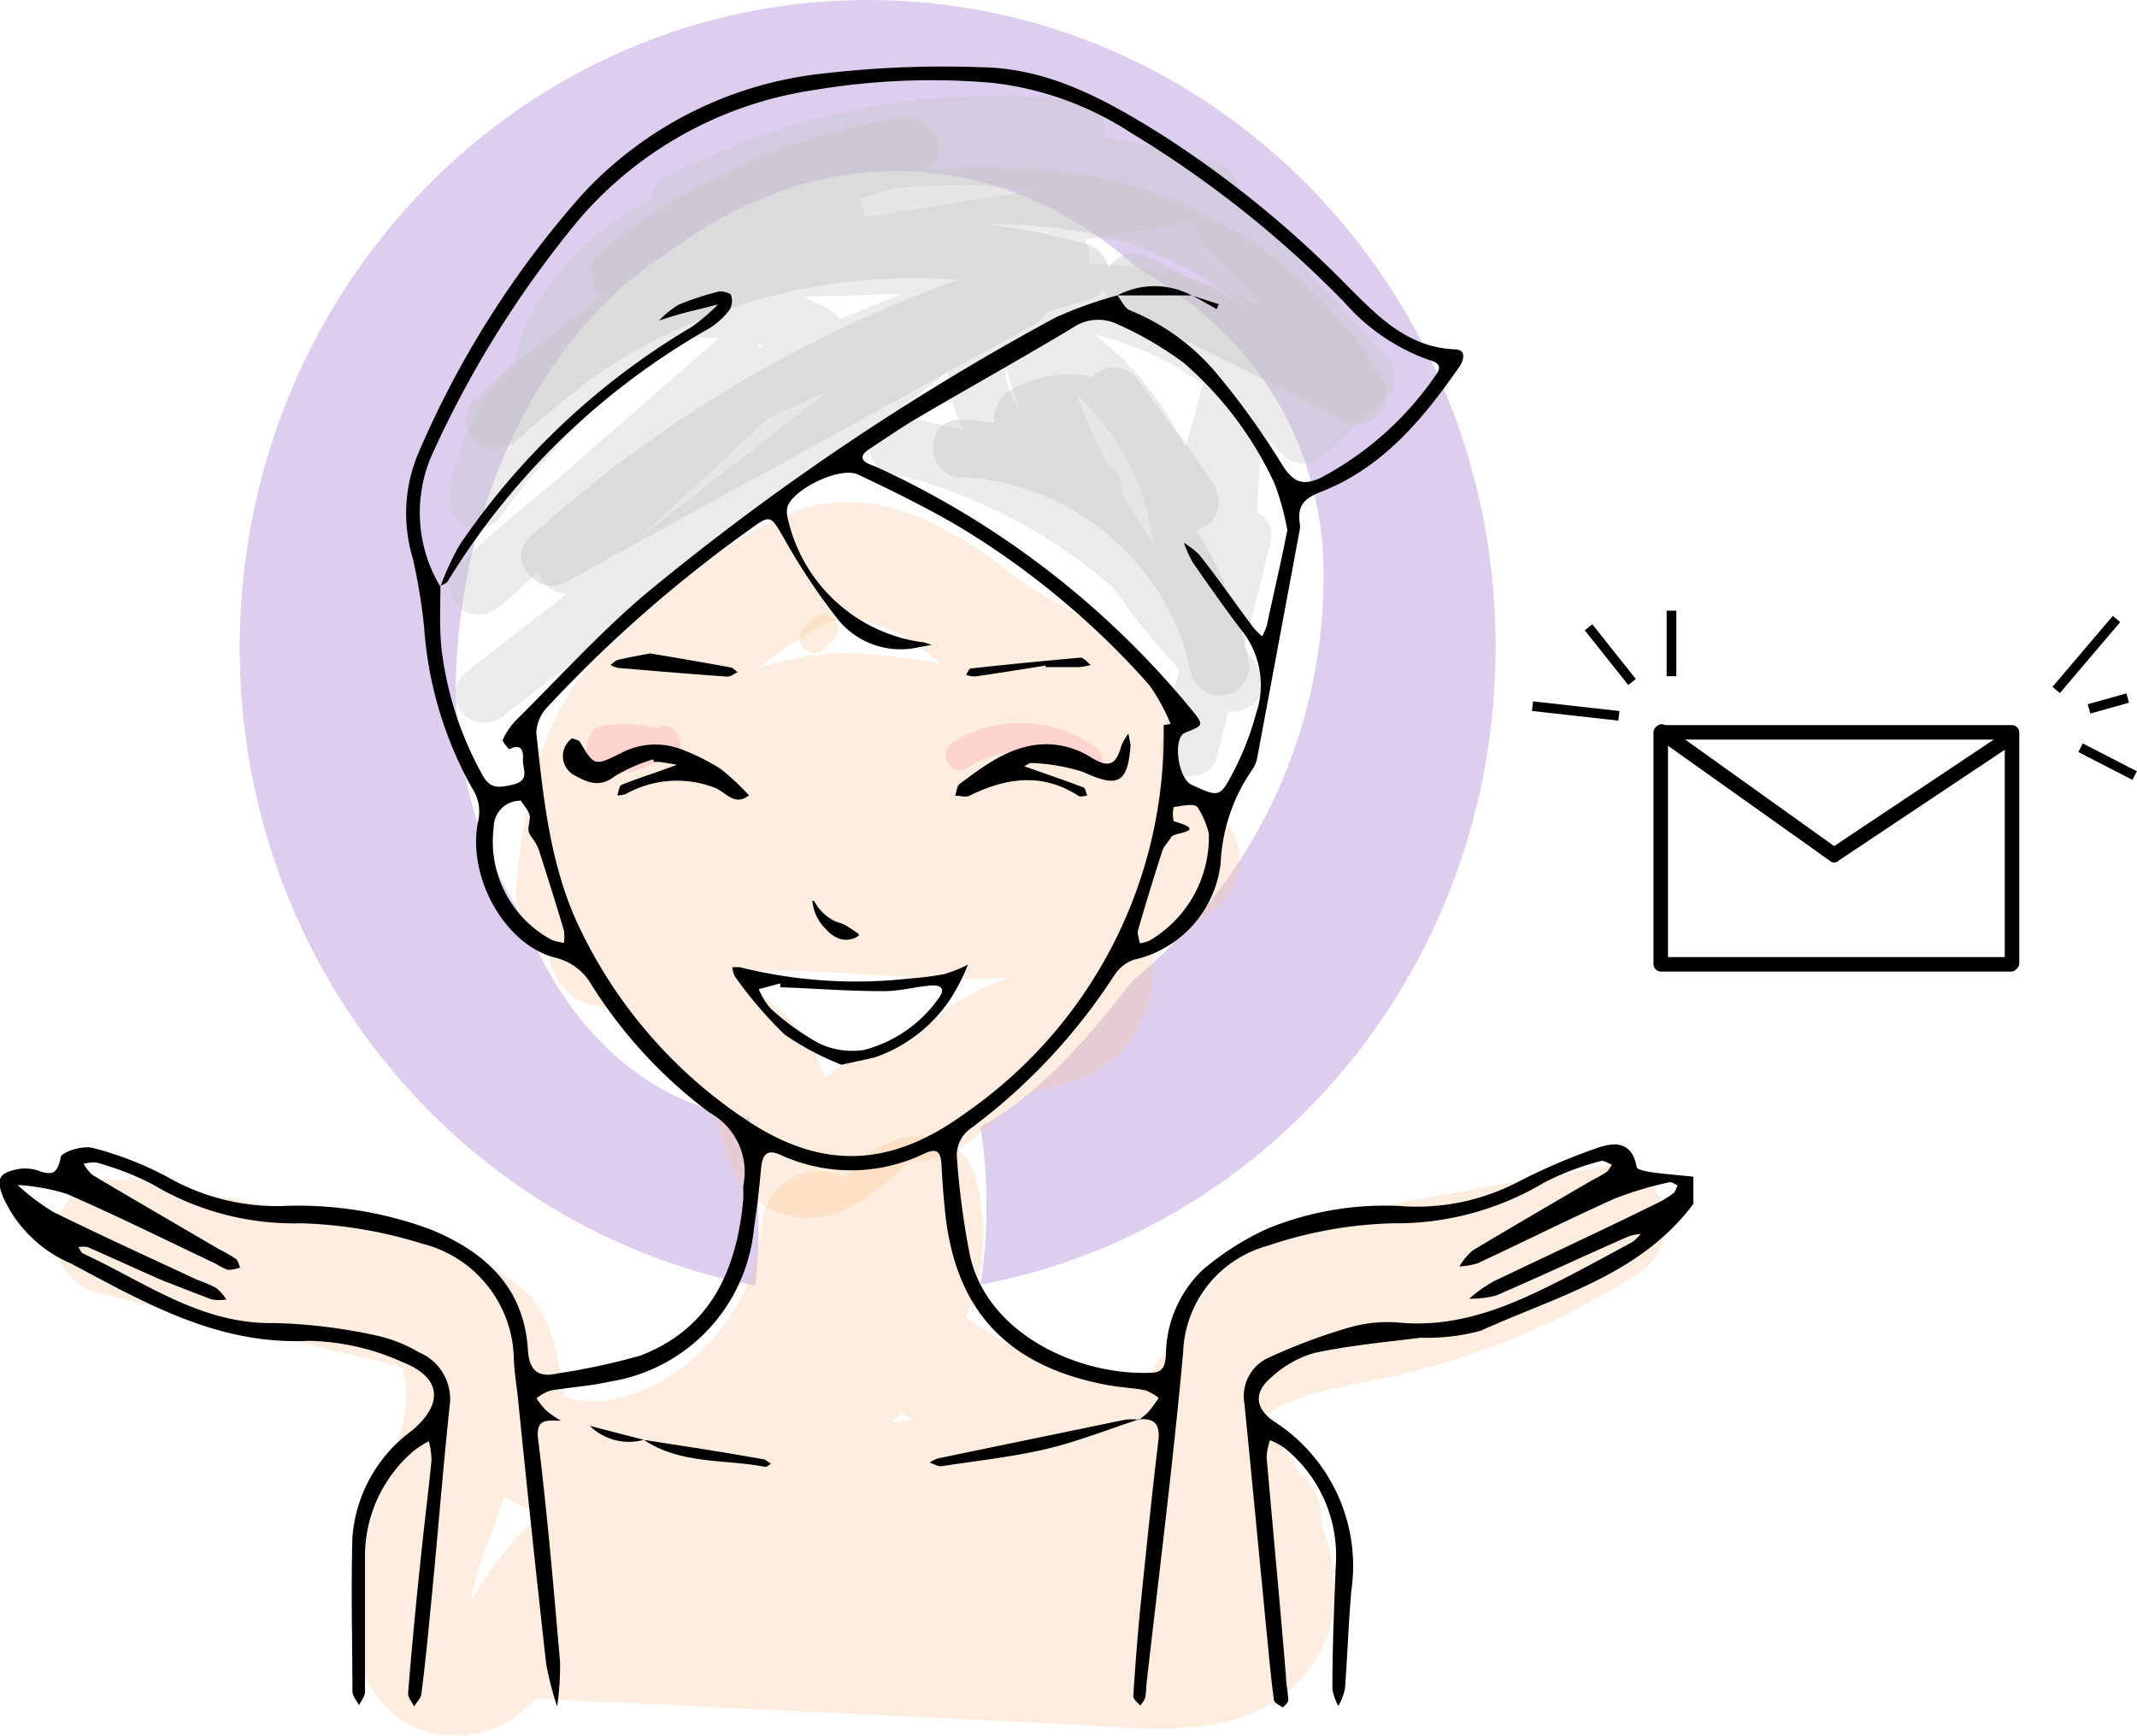
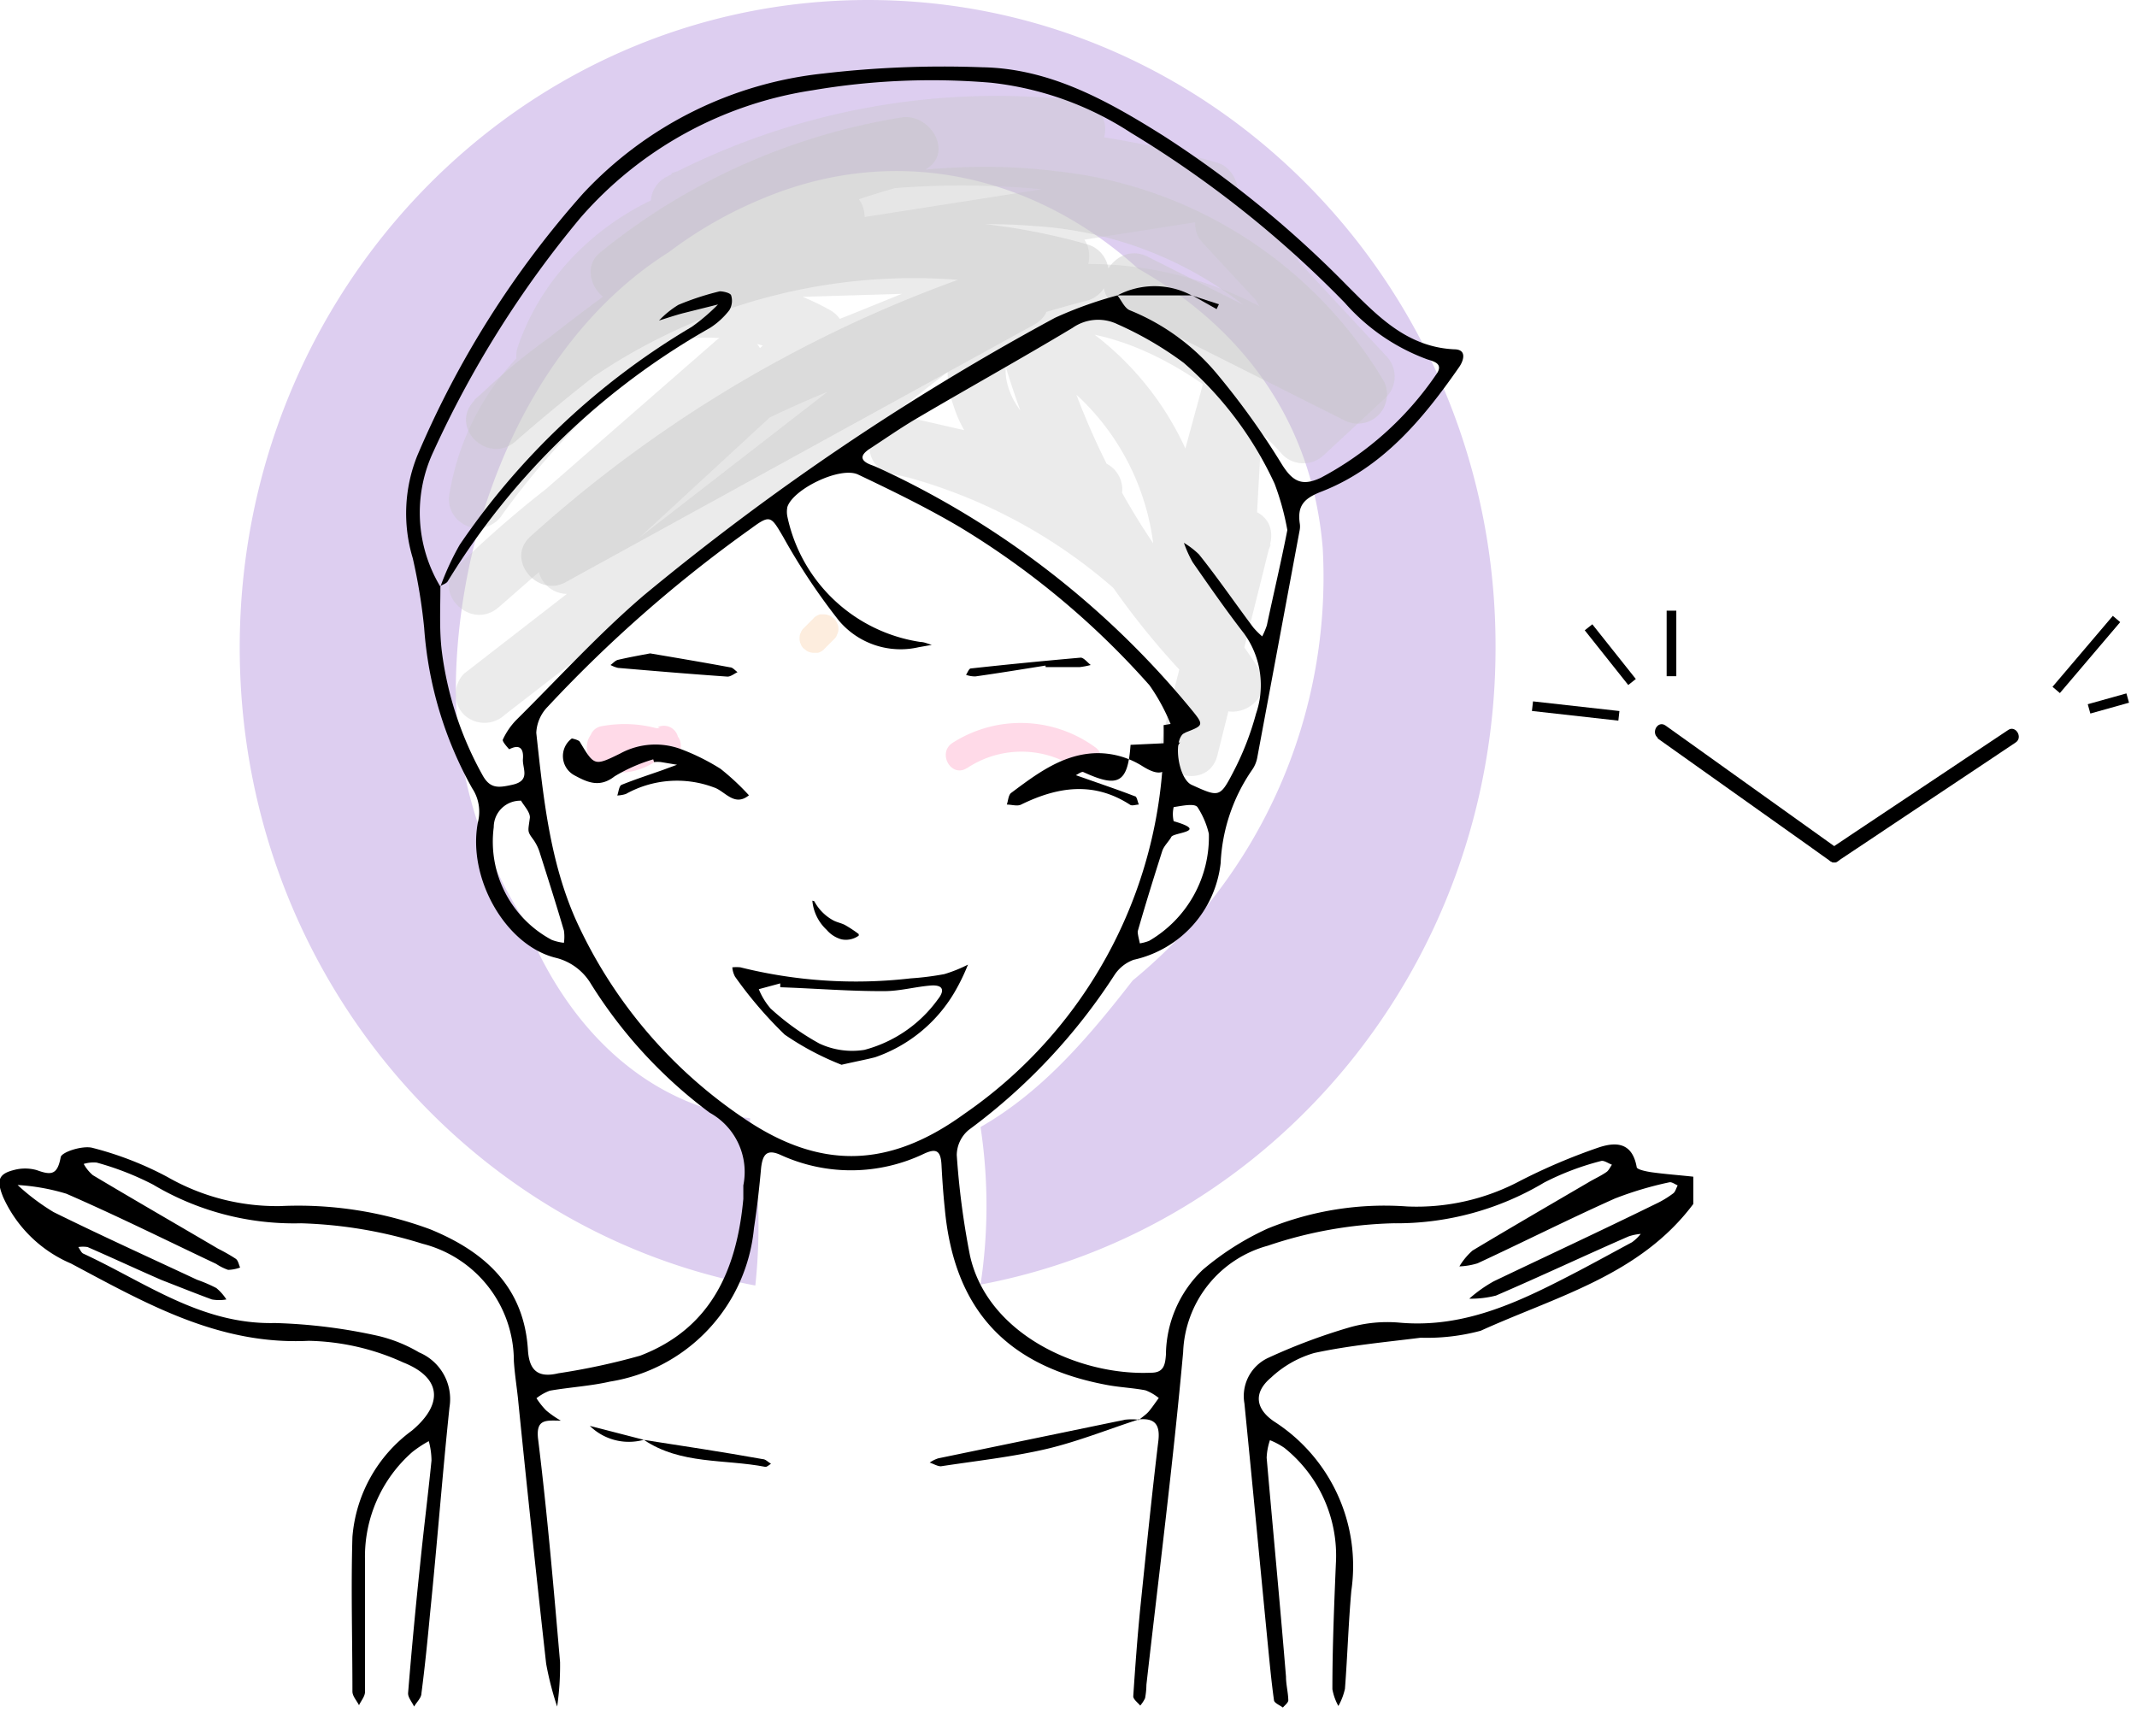
<svg xmlns="http://www.w3.org/2000/svg" viewBox="0 0 110.54 89.82">
  <defs>
    <style>.cls-1{fill:#ddcef0;}.cls-2{opacity:0.28;}.cls-3{fill:#ff7bac;}.cls-4{opacity:0.34;}.cls-5{fill:#c5c5c5;}.cls-6{opacity:0.43;}.cls-7{opacity:0.31;}.cls-8{fill:#f7c594;}.cls-9{fill:none;stroke:#000;stroke-miterlimit:10;stroke-width:0.5px;}</style>
  </defs>
  <g id="Layer_1" data-name="Layer 1">
    <path class="cls-1" d="M85.63,48.72c-17.95,0-32.5,15-32.5,33.5,0,16.45,11.51,30.12,26.67,33a28.82,28.82,0,0,0-.19-7.59,6.31,6.31,0,0,1-.08-1.06c-5.66-.76-9.63-5-11.68-10.24a22.27,22.27,0,0,1-3.52-13c.35-8.46,4.17-17.26,11-21.57a21.89,21.89,0,0,1,4.9-2.79C87.38,56,94.51,58,99.59,62.61c5.2,2.94,9,7.69,9.56,14.46a27,27,0,0,1-9.83,22.37c-2.27,2.92-4.65,5.74-7.87,7.58a27.16,27.16,0,0,1,0,8.15c15.15-2.84,26.64-16.51,26.64-32.95C118.13,63.72,103.58,48.72,85.63,48.72Z" transform="translate(-40.73 -48.72)" />
    <g class="cls-2">
      <path class="cls-3" d="M90.76,88.45a5.08,5.08,0,0,1,5.87.18.76.76,0,0,0,1-.27.78.78,0,0,0-.27-1A6.54,6.54,0,0,0,90,87.15c-.81.53-.06,1.83.75,1.3Z" transform="translate(-40.73 -48.72)" />
    </g>
    <g class="cls-2">
      <path class="cls-3" d="M74.9,86.4l-.19.1-.07,0c-.09,0,.13-.05,0,0a2.4,2.4,0,0,1-.38.12,1.42,1.42,0,0,0-.2,0s.15,0,.06,0h-.56l-.19,0-.17,0-.1,0-.06,0c.09,0,0,0,0,0a.31.31,0,0,0-.1-.05l-.23-.11a1.32,1.32,0,0,0-.62-.12,1,1,0,0,0-1,.92,1.21,1.21,0,0,0,.54,1.14,2,2,0,0,0,1,.28,2.83,2.83,0,0,0,1-.11,3.34,3.34,0,0,0,1-.46l.2-.14.07,0c.07,0-.14,0,0,0s0,0-.06,0a.17.17,0,0,0,.1,0c-.08,0-.15,0-.06,0s-.23-.16-.15-.07l.73-1.25a6.43,6.43,0,0,0-3.68-.35.74.74,0,0,0-.52.92.76.76,0,0,0,.92.53.93.93,0,0,1,.23,0h-.08l.12,0,.42,0q.39,0,.78,0s.22,0,0,0a1.52,1.52,0,0,1,.21,0,2.62,2.62,0,0,1,.38.09A5.61,5.61,0,0,1,75,88a.75.75,0,0,0,.85-.34.77.77,0,0,0-.12-.91,1.19,1.19,0,0,0-1-.36,1.88,1.88,0,0,0-.91.37l-.3.2s-.21.09-.11.06,0,0,0,0l-.1,0-.19,0-.09,0c-.1,0,0,0,0,0a1.11,1.11,0,0,0-.17,0H72.6c-.08,0,.06,0,.06,0s-.12,0-.16,0-.06,0-.07,0h0c.06,0,.06,0,0,0s-.09-.08,0,0a.23.23,0,0,1,.07.07c0,.05,0,.06,0,0s0,.15,0,.06,0,.11,0,.1,0,.17,0,.1-.14.23-.13.21a.55.55,0,0,1-.32.12h0c-.12,0,0,0,0,0h0c-.09,0-.11,0-.06,0a3.92,3.92,0,0,0,1.68.44,3.51,3.51,0,0,0,1.84-.5.75.75,0,0,0-.75-1.29Z" transform="translate(-40.73 -48.72)" />
    </g>
    <g class="cls-4">
      <path class="cls-5" d="M66.85,85.69,92.22,66.05c1.26-1-.14-2.81-1.46-2.5A56.35,56.35,0,0,0,64.41,78c-1.4,1.36.68,3.39,2.12,2.13L79.84,68.49l-2.12-2.12L69,76.87A1.5,1.5,0,0,0,71.13,79L84,67.13a1.5,1.5,0,0,0-.3-2.35A13.35,13.35,0,0,0,64,74.15a1.5,1.5,0,0,0,2.74,1.15A41.41,41.41,0,0,1,84.38,61.37a1.51,1.51,0,0,0,0-2.89C77.69,56,69.78,60,67.52,66.65,67,68.13,69,69.08,70,68.11A41.42,41.42,0,0,1,96.4,56.91a1.5,1.5,0,0,0,0-3,36.9,36.9,0,0,0-21.27,4,1.5,1.5,0,0,0,1.15,2.74,44.21,44.21,0,0,1,26.64-.54v-2.9l-25.52,4c-1.68.27-1.26,3,.4,3l17.86-.54-.4-2.94L84.12,65.24c-1.75.72-1,3.6.8,2.9l7.9-3.09-1.15-2.74-2,1.51a1.55,1.55,0,0,0-.61,1.88,1.49,1.49,0,0,0,1.77.87,16,16,0,0,1,16.66,2.66c.86.77,2.73.34,2.56-1.06a13.24,13.24,0,0,0-5.31-9.26c-1.4-1.06-2.92,1.16-1.81,2.36l7.37,7.95V67.1l-3.23,3h2.12a23.7,23.7,0,0,0-7.72-5.71C99,63.29,96,62.25,93.29,63.13a5.08,5.08,0,0,0-3.24,6.57c1,3.19,4.09,4.62,7,5.83l.8-2.9L87.58,70.28c-1.88-.43-2.68,2.44-.8,2.9a27.12,27.12,0,0,1,16.47,11.65L105.6,83A37.27,37.27,0,0,1,95.17,65.2L93,66.9a12.6,12.6,0,0,1,7.48,11.31,1.5,1.5,0,0,0,2.94.4l2.7-9.88-3-.4-.58,10.39c-.1,1.83,2.35,1.83,3,.4l.92-2.22-2.9-.8L100.81,87c-.47,1.87,2.42,2.67,2.89.8l2.73-10.93c.48-1.93-2.18-2.53-2.9-.8l-.91,2.22,2.94.4.58-10.39c.1-1.71-2.51-2-3-.4l-2.69,9.88,3,.4a15.54,15.54,0,0,0-9-13.9A1.52,1.52,0,0,0,92.28,66a40.16,40.16,0,0,0,11.2,19.13c1.2,1.14,3.31-.34,2.36-1.82a30.28,30.28,0,0,0-18.26-13l-.8,2.9L97,75.53a1.51,1.51,0,0,0,.8-2.9c-1.89-.79-4.27-1.75-4.92-3.9s1.23-3,3.08-2.89c4.23.3,8.4,3.39,11.13,6.42a1.53,1.53,0,0,0,2.12,0l3.23-3a1.52,1.52,0,0,0,0-2.12l-7.37-7.95-1.82,2.35a9.92,9.92,0,0,1,3.82,6.67l2.56-1.06a19,19,0,0,0-19.58-3.44l1.16,2.74,2-1.51A1.52,1.52,0,0,0,93.79,63,1.48,1.48,0,0,0,92,62.16l-7.9,3.08.8,2.9,11.13-4.58c1.45-.59,1.44-3-.39-3l-17.86.54.4,2.94,25.52-4c1.54-.25,1.31-2.51,0-2.9a47.24,47.24,0,0,0-28.24.54l1.16,2.75A34.14,34.14,0,0,1,96.4,56.91v-3A44.63,44.63,0,0,0,67.9,66l2.51,1.46c1.77-5.24,8.08-8,13.17-6.08V58.48a45.05,45.05,0,0,0-19.4,15.31L66.92,75a10.5,10.5,0,0,1,15.3-7.58L81.92,65,69,76.87,71.13,79l8.71-10.5a1.5,1.5,0,0,0-2.12-2.12L64.41,78l2.12,2.13a53.31,53.31,0,0,1,25-13.7l-1.46-2.51L64.73,83.57a1.52,1.52,0,0,0,0,2.12,1.54,1.54,0,0,0,2.12,0Z" transform="translate(-40.73 -48.72)" />
    </g>
    <g class="cls-6">
-       <path class="cls-5" d="M90.49,73.39A12.92,12.92,0,0,1,102.4,83.64a1.51,1.51,0,0,0,1.84,1,1.53,1.53,0,0,0,1.05-1.84A19.62,19.62,0,0,0,94.44,68.94v2.59c2.81-2,5.38,1.92,6.61,3.91l2.59-1.51-4-5.5a1.54,1.54,0,0,0-2-.53A1.51,1.51,0,0,0,97,70l4,5.49a1.5,1.5,0,0,0,2.59-1.51c-1.17-1.9-2.46-3.93-4.47-5a5.92,5.92,0,0,0-6.24,0c-.82.59-1.12,2.07,0,2.59a16.86,16.86,0,0,1,9.47,12.11l2.89-.79a15.94,15.94,0,0,0-14.8-12.46c-1.93-.07-1.93,2.93,0,3Z" transform="translate(-40.73 -48.72)" />
-     </g>
+       </g>
    <g class="cls-6">
      <path class="cls-5" d="M92.71,62.92,68.48,76.24,70.3,78.6A63.72,63.72,0,0,1,97,64.26a1.51,1.51,0,0,0,0-2.89,32.47,32.47,0,0,0-31.71,8.05c-1.38,1.38.68,3.39,2.12,2.12a95.49,95.49,0,0,1,21.09-14c1.65-.8.39-3-1.16-2.74a33,33,0,0,0-15.59,7c-1.18,1,.09,3,1.46,2.51,6.77-2.21,13.76-4.49,21-3.9a19.51,19.51,0,0,1,15.61,9.49l2-2L100.1,62c-1.72-.87-3.25,1.72-1.52,2.59l11.72,5.89a1.51,1.51,0,0,0,2-2.06,22.45,22.45,0,0,0-16.9-10.84c-7.91-1-15.66,1.46-23.08,3.88L73.83,64A30,30,0,0,1,88.1,57.72L86.94,55A98.39,98.39,0,0,0,65.25,69.42l2.12,2.12a29.44,29.44,0,0,1,28.79-7.28V61.37a67,67,0,0,0-28,15.11c-1.29,1.17.36,3.16,1.82,2.36L94.23,65.51c1.69-.93.18-3.53-1.52-2.59Z" transform="translate(-40.73 -48.72)" />
    </g>
    <g class="cls-7">
-       <path class="cls-8" d="M73.44,94.79c.28-3,.69-6.16,2.83-8.15s4.43-4.3,7.13-5.6a2.19,2.19,0,0,1,.54-.22c.14,0,1-.4.55-.16h.29c-.32-.06-.33-.06,0,0s.56.16.83.24.64.2,1,.32.82.38.28.09a10.69,10.69,0,0,1,1.83,1.2,27.17,27.17,0,0,0,4.38,3c1.16.61,2.38,1.27,2.27,2.52l3.8-2.89-7.31-1.57a35,35,0,0,0-7.26-1.06c-4.13,0-8.57,1.85-10.43,5.77-.88,1.88.13,4.7,2.59,4.52a95.49,95.49,0,0,1,20.83.68L96.79,88c-3.85,2.34-8.65,1.49-12.92,1.32-4.9-.19-9.71.46-13.61,3.65-2.1,1.72-.28,5.09,2.13,5.12,5.35.08,10.7.19,16.06.24,5.13,0,10.2-.3,14.91-2.5l-3-5.18c-3.86,3-8.73,2.86-13.4,2.59-5.6-.34-11.2-.59-16.36,2a3,3,0,0,0-1.38,3.39,3.09,3.09,0,0,0,2.89,2.2,2.8,2.8,0,0,1,1.32,1,19.05,19.05,0,0,0,1.72,2.07c.68.62,1.44,1.16,2.11,1.8.16.15.31.31.45.47-.15-.2-.13-.15.06.14-.17-.4.07.38.09.47.46,2.16,1.11,4.14,3.53,4.78,2.11.56,3.94-.51,5.44-1.89.24-.21.47-.44.7-.66a4.48,4.48,0,0,1,.4-.36c-.29.2-.3.21,0,0s.26-.15-.13.05-.55.09-.06.09a5.15,5.15,0,0,0,1.73-.29c1.88-.61,3-2.43,4.54-3.2l-.09,0c.19-.07.38-.12.57-.17.4-.11.81-.19,1.21-.3a6.59,6.59,0,0,0,2.84-1.49A6.71,6.71,0,0,0,100,96.51a3.08,3.08,0,0,0-3.69-2.09,3,3,0,0,0-2.09,3.69,1.87,1.87,0,0,1,.16.49s-.16.65-.27.62,1.12-.53.2-.27l-.9.25a10.24,10.24,0,0,0-4.62,2.49c-.6.55-.85.94-1.43,1.15.25-.09.48-.11-.06-.12a4.31,4.31,0,0,0-1.38.2,10.21,10.21,0,0,0-3.59,2.63c-.17.14-.14.12.08,0a3.74,3.74,0,0,1-.42.27c0-.21.79-.12.93-.07a1.88,1.88,0,0,1,.81.6c.14.32.17.32.06,0a6.19,6.19,0,0,0-.15-.86A7.7,7.7,0,0,0,81,100.93c-.61-.53-1.27-1-1.85-1.57,0,0-.64-.73-.33-.34-.39-.49-.72-1-1.14-1.5a7.88,7.88,0,0,0-5.56-2.71l1.52,5.59c4.56-2.27,10.05-1.28,14.93-1.08,5.09.21,10.65-.27,14.83-3.49a3.1,3.1,0,0,0,1.08-4.1,3.07,3.07,0,0,0-4.11-1.08c-3.94,1.84-8.51,1.73-12.77,1.67l-15.17-.23,2.12,5.12c3-2.45,7.61-2,11.32-1.78,4.78.28,9.76.33,14-2.25a3,3,0,0,0,1.43-3,3,3,0,0,0-2.15-2.5,102.54,102.54,0,0,0-22.42-.89l2.59,4.51A4.15,4.15,0,0,1,81.65,89,9.51,9.51,0,0,1,86,88.58c3.86.36,7.75,1.53,11.54,2.35a3.05,3.05,0,0,0,3.79-2.9,7.63,7.63,0,0,0-3.45-6.6c-1.55-1.13-3.32-1.83-4.81-3C90,76,86,73.7,82,75.14s-6.9,4.42-9.86,7.12c-3.56,3.25-4.3,7.95-4.73,12.53a3,3,0,0,0,3,3,3.06,3.06,0,0,0,3-3Z" transform="translate(-40.73 -48.72)" />
-     </g>
+       </g>
    <g class="cls-7">
-       <path class="cls-8" d="M80.12,112.16a10.29,10.29,0,0,1-3.87,7.12,8.93,8.93,0,0,1-4.32,1.91c.24,0-.74,0-.91,0-.51,0,0,.06-.57-.07-.17,0-.54-.21-.4-.11-.47-.36,0,0-.13-.27-.45-1.82-.46-3.86-2.19-5.37s-4.1-1.78-6.2-2.3l-14.18-3.46-1.59,5.78,9,1.55c1.78.31,5.24.45,6.32,1.74s.64,3.54,0,5.38c-.87,2.72-2.21,5.41-2.18,8.34s1.88,6,5.15,6.1c3.48.14,5.16-2.73,6.87-5.21,2.78-4.06,8.18-5.62,12.19-8.1,5.3-3.26,9.9-9,8.07-15.6-.57-2-2.65-2.54-4.4-1.79-3.35,1.43-4.43,5.8-3.36,9,1.27,3.83,4.92,5.83,8.36,7.41,4,1.83,8.67,3.12,12.41,0a14.5,14.5,0,0,0,3-4.19,4.22,4.22,0,0,1,3-2.37c2.21-.59,4.51-.91,6.76-1.33l7.75-1.47-2.31-5.48a31.76,31.76,0,0,1-8.79,4.1c-3.27.93-6.82,1.08-9.82,2.82s-5.27,5.07-4.59,8.63a6.56,6.56,0,0,0,7.73,5.27,3,3,0,0,0,2.15-2.5,3.09,3.09,0,0,0-1.43-3c-5-3.81-12.49-3.42-18.43-2.7A58.71,58.71,0,0,0,70,127.76c-2.68,1.33-1.38,5.69,1.51,5.59l31.29-1.12-2.13-5.12c-1.34,1.3-3.43,1.63-5.29,1.79-3,.24-6,.37-9,.55l-18.49,1.11a3,3,0,0,0,0,6l27.85,1.34c3.88.18,8.71,1,11.85-1.89,3.69-3.4,2-8.44-.26-12.09-2-3.29-7.2-.28-5.18,3,.69,1.13,1.74,2.56,1.63,3.9-.08,1-.59,1.07-1.6,1.23a28.16,28.16,0,0,1-4.45-.09l-6-.28-23.87-1.15v6l20-1.2c5.64-.34,12.67.24,17-4a3,3,0,0,0-2.12-5.12l-31.29,1.12L73,132.94a50.87,50.87,0,0,1,16.21-4.89,48,48,0,0,1,8.56-.33,12.06,12.06,0,0,1,6.84,2.21l.72-5.48s.27,0,.28,0c.07.22-.15,0-.15,0a2.32,2.32,0,0,1-.34-.41,1.18,1.18,0,0,1-.07-.44,2.38,2.38,0,0,1,.4-.89c1.17-1.58,3.53-2,5.47-2.42a40,40,0,0,0,14.5-5.66,3,3,0,0,0-2.31-5.48c-4.7.88-9.49,1.57-14.14,2.69A10.09,10.09,0,0,0,103.5,115c-1.13,1.37-1.81,3.27-2.87,4.5-.86,1-2.36.85-3.66.46a24.48,24.48,0,0,1-5.28-2.42c-1.38-.82-2.4-1.75-2.62-2.95.1.53,0-.3,0-.41,0-.37,0-.41,0-.1a4,4,0,0,1,.14-.57c-.2.6.52-.61.08-.13.26-.24.27-.26,0-.06a3.54,3.54,0,0,1,.52-.25l-4.4-1.79c1.11,4-2.74,7.33-6,9.25-4.18,2.43-8.92,4.21-12.19,8a21.87,21.87,0,0,0-2.11,2.94c-.23.37-.57.73-.78,1.07,0,0-.27.21-.32.17s.21-.19.52,0l.47.32c.33.2-.07-.18,0,0,.09.29,0-.48,0-.17,0,0,0-.74,0-.94a17.89,17.89,0,0,1,1.18-3.92c1.59-4.4,2.8-10.08-1.2-13.65-2.28-2-5.26-2.41-8.14-2.9l-9.49-1.63a3.08,3.08,0,0,0-3.69,2.09,3,3,0,0,0,2.1,3.69l12.25,3c1.86.45,3.74.85,5.57,1.39-.16,0,.3.28.14,0s.05.29.07.4c.1.46.18,1.58.39,2.31,1.19,4,5.45,5.09,9.18,4.46a15.37,15.37,0,0,0,8.35-4.63,16.2,16.2,0,0,0,4.41-10.22,3,3,0,0,0-6,0Z" transform="translate(-40.73 -48.72)" />
-     </g>
+       </g>
    <path d="M99.62,122.19c.16-.14.35-.26.5-.42s.37-.49.55-.73a2.43,2.43,0,0,0-.69-.4c-.62-.12-1.27-.15-1.9-.26-5.24-.95-8-3.88-8.48-9.15-.08-.75-.13-1.51-.17-2.26s-.29-.85-.9-.57a8.74,8.74,0,0,1-7.43.06c-.72-.32-.92,0-1,.67-.09,1-.21,2.08-.37,3.12a8.88,8.88,0,0,1-7.45,7.94c-1,.23-2.08.29-3.11.47a2.53,2.53,0,0,0-.69.39,4,4,0,0,0,.5.63,5.15,5.15,0,0,0,.76.53l0,0c-.74,0-1.32-.13-1.17,1,.47,3.82.8,7.66,1.13,11.49a14.81,14.81,0,0,1-.15,2.3,16.08,16.08,0,0,1-.57-2.22c-.51-4.58-1-9.17-1.46-13.75-.07-.64-.17-1.27-.21-1.91a6.26,6.26,0,0,0-4.72-6.06A23.26,23.26,0,0,0,56.3,112a14.23,14.23,0,0,1-7.65-2,14.89,14.89,0,0,0-2.92-1.14,1.74,1.74,0,0,0-.67.07,2.1,2.1,0,0,0,.47.58c2.16,1.29,4.33,2.54,6.49,3.81a9,9,0,0,1,.91.52c.12.09.15.29.22.45a2,2,0,0,1-.62.12,2.76,2.76,0,0,1-.62-.31c-2.58-1.22-5.13-2.49-7.75-3.63a10.9,10.9,0,0,0-2.52-.45,11.32,11.32,0,0,0,1.86,1.4c2.45,1.21,4.94,2.34,7.42,3.5a7.57,7.57,0,0,1,1,.43,2.5,2.5,0,0,1,.52.59,2.13,2.13,0,0,1-.75,0c-.87-.32-1.74-.67-2.59-1-1.29-.56-2.55-1.15-3.84-1.71a1.51,1.51,0,0,0-.48,0c.09.12.15.29.26.34,3.2,1.48,6.1,3.68,9.91,3.59a28,28,0,0,1,5.36.67,7.6,7.6,0,0,1,2.1.85,2.62,2.62,0,0,1,1.57,2.84c-.37,3.53-.64,7.08-1,10.62-.13,1.39-.27,2.79-.45,4.17,0,.24-.25.46-.38.69-.11-.24-.33-.48-.31-.71q.27-3.31.62-6.62c.18-1.8.41-3.6.59-5.4a4,4,0,0,0-.14-1,5.94,5.94,0,0,0-.85.56,7.2,7.2,0,0,0-2.45,5.58c0,2.28,0,4.56,0,6.83,0,.23-.2.46-.31.69-.12-.24-.34-.47-.34-.71,0-2.68-.08-5.37,0-8a7.55,7.55,0,0,1,3.07-5.49c1.64-1.37,1.55-2.74-.44-3.53a12.32,12.32,0,0,0-4.9-1.12c-4.65.23-8.42-1.94-12.29-4a6.74,6.74,0,0,1-3.51-3.44c-.32-.8-.29-1.18.54-1.39a2.22,2.22,0,0,1,1.2,0c.74.27,1.07.26,1.24-.67.05-.27,1.15-.62,1.65-.48a17.26,17.26,0,0,1,3.88,1.51,11.38,11.38,0,0,0,5.84,1.5,19.69,19.69,0,0,1,7.74,1.2c2.84,1.16,4.87,3,5.06,6.27.07,1,.49,1.44,1.57,1.18a34.53,34.53,0,0,0,4.23-.91c3.66-1.4,5-4.43,5.34-8.11,0-.23,0-.47,0-.7a3.5,3.5,0,0,0-1.74-3.76,24.42,24.42,0,0,1-6.14-6.66,2.93,2.93,0,0,0-1.85-1.36c-2.6-.66-4.55-4.15-4-7a2.2,2.2,0,0,0-.3-1.77,19.86,19.86,0,0,1-2.48-8.3,29,29,0,0,0-.59-3.6,8,8,0,0,1,.24-5.31A49.4,49.4,0,0,1,70.9,58.72a19.85,19.85,0,0,1,12.44-6.2,53.42,53.42,0,0,1,8.2-.32c3.51.06,6.5,1.74,9.38,3.55a55,55,0,0,1,9.48,7.73c1.57,1.57,3.09,3.19,5.55,3.31.66,0,.5.56.27.9-1.88,2.71-4,5.25-7.16,6.47-.9.35-1.22.74-1.1,1.62a1,1,0,0,1,0,.35q-1.1,5.91-2.2,11.8a1.61,1.61,0,0,1-.28.64,9.21,9.21,0,0,0-1.61,4.8,5.78,5.78,0,0,1-4.5,5,2,2,0,0,0-1,.8,30.58,30.58,0,0,1-7.53,8,1.72,1.72,0,0,0-.62,1.3,41,41,0,0,0,.68,5.18c.89,4.09,5.65,6.25,9.38,6.08.67,0,.72-.45.76-.93a6.15,6.15,0,0,1,1.9-4.39,14.35,14.35,0,0,1,3.37-2.14,16,16,0,0,1,7.21-1.14,11.4,11.4,0,0,0,5.87-1.34,30.84,30.84,0,0,1,4-1.7c.85-.29,1.76-.34,2,1,0,.13.5.23.77.27.72.1,1.44.15,2.16.23V111c-2.76,3.69-7.08,4.78-11,6.56a10.72,10.72,0,0,1-3.1.36c-1.84.23-3.7.4-5.51.79a5.5,5.5,0,0,0-2.23,1.27c-.91.76-.83,1.6.15,2.27a8.88,8.88,0,0,1,4,8.76c-.15,1.69-.2,3.38-.33,5.07a3.25,3.25,0,0,1-.34.89,2.76,2.76,0,0,1-.31-.87c0-2.16.09-4.32.18-6.48a7.14,7.14,0,0,0-2.66-6,3.84,3.84,0,0,0-.75-.4,3.25,3.25,0,0,0-.17.91c.33,3.77.69,7.55,1,11.32,0,.41.11.81.12,1.22,0,.13-.18.26-.28.38-.16-.12-.44-.23-.46-.37-.14-1-.23-2-.33-3-.4-4.12-.79-8.24-1.2-12.36a2.18,2.18,0,0,1,1.19-2.34,30.33,30.33,0,0,1,4.23-1.59,7.12,7.12,0,0,1,2.6-.25c3.45.31,6.36-1.16,9.26-2.67.93-.49,1.86-1,2.77-1.49a2.28,2.28,0,0,0,.45-.43,2.61,2.61,0,0,0-.63.13c-2.29,1-4.56,2.07-6.86,3.06a5.17,5.17,0,0,1-1.38.16A7.1,7.1,0,0,1,118,115c2.78-1.33,5.58-2.63,8.37-4a5.11,5.11,0,0,0,.9-.54c.12-.08.16-.27.24-.42-.14-.06-.31-.19-.43-.16a18,18,0,0,0-2.82.84c-2.39,1.07-4.73,2.25-7.1,3.35a3.63,3.63,0,0,1-.94.16,3.42,3.42,0,0,1,.68-.82c2-1.2,4-2.36,6-3.53.3-.18.62-.32.91-.52.13-.08.2-.25.3-.39-.19-.07-.42-.24-.57-.19a14,14,0,0,0-2.93,1.11A14.91,14.91,0,0,1,112.8,112a21.89,21.89,0,0,0-6.49,1.16,5.94,5.94,0,0,0-4.38,5.51c-.52,5.74-1.25,11.47-1.9,17.2a4,4,0,0,1-.07.7,1.78,1.78,0,0,1-.25.38c-.13-.16-.37-.33-.36-.49.1-1.51.21-3,.36-4.53.3-2.9.59-5.8.94-8.69.1-.89-.24-1.18-1.06-1.09ZM63.51,79.07l0,0c0,1.1-.06,2.22.07,3.31a17.71,17.71,0,0,0,2.1,6.42c.39.72.81.68,1.53.52,1-.21.53-.85.57-1.34s-.13-.8-.71-.5c0,0-.38-.4-.33-.5a3.66,3.66,0,0,1,.68-1c2.19-2.17,4.28-4.47,6.62-6.47A131.09,131.09,0,0,1,95.3,65.16,20.69,20.69,0,0,1,98.53,64l0,0c.21.26.37.66.64.77A11.44,11.44,0,0,1,103.63,68,39.55,39.55,0,0,1,107,72.68c.57.93,1.05,1.23,2.06.75A16.64,16.64,0,0,0,115,68.12c.44-.58-.09-.7-.44-.81a10.49,10.49,0,0,1-4.27-2.93,55.55,55.55,0,0,0-11.06-8.79A16.52,16.52,0,0,0,92,53a36.71,36.71,0,0,0-9.24.39,19.84,19.84,0,0,0-12,6.59,53.7,53.7,0,0,0-7.61,12.1A7.42,7.42,0,0,0,63.51,79.07Zm37.41,7.16.36-.06a10,10,0,0,0-1.09-2A42.32,42.32,0,0,0,90.4,76c-1.69-1-3.49-1.88-5.28-2.73-.92-.44-3.35.74-3.66,1.67a1.25,1.25,0,0,0,0,.51,8.29,8.29,0,0,0,6.89,6.48c.19,0,.39.1.58.15l-.68.12a4.17,4.17,0,0,1-4.13-1.38,32.56,32.56,0,0,1-2.88-4.33c-.63-1.07-.66-1.17-1.66-.43a69.37,69.37,0,0,0-10.52,9.22,2.06,2.06,0,0,0-.59,1.35c.36,3.3.69,6.63,2.06,9.7a24.63,24.63,0,0,0,8.59,10.18c4,2.76,7.59,2.66,11.49-.17A23.83,23.83,0,0,0,100.92,86.23Zm6.4-10.09a13.53,13.53,0,0,0-.66-2.4,18.54,18.54,0,0,0-4.7-6.25,17.85,17.85,0,0,0-3.43-2,2.3,2.3,0,0,0-2.32.19c-2.65,1.59-5.35,3.09-8,4.65-.86.5-1.67,1.07-2.5,1.61-.48.32-.52.6.08.83.28.1.54.23.8.35a45.76,45.76,0,0,1,15.74,12.27c.69.84.67.85-.25,1.21l-.15.08c-.53.45-.22,2.34.44,2.64,1.39.63,1.46.67,2.12-.6a14.83,14.83,0,0,0,1.21-3.08,4.54,4.54,0,0,0-.62-4.15c-.93-1.2-1.79-2.44-2.66-3.69a6.14,6.14,0,0,1-.45-1,4.25,4.25,0,0,1,.78.6c1,1.25,1.87,2.53,2.81,3.78a4,4,0,0,0,.46.46,4,4,0,0,0,.24-.57C106.61,79.42,107,77.78,107.32,76.14Zm-39.65,14a1.37,1.37,0,0,0-1.4,1.37,5.76,5.76,0,0,0,3,5.83,2.52,2.52,0,0,0,.63.15,2.23,2.23,0,0,0,0-.63c-.39-1.33-.81-2.65-1.24-4a2.36,2.36,0,0,0-.38-.76c-.29-.4-.23-.38-.14-1.09C68.15,90.72,67.8,90.36,67.67,90.12Zm35.59,1.71a4.32,4.32,0,0,0-.59-1.38c-.16-.21-.81-.06-1.23,0a1.63,1.63,0,0,0,0,.73c1.86.54,0,.58-.12.81s-.38.46-.47.73c-.44,1.38-.87,2.76-1.27,4.16,0,.18.07.41.11.62a2.24,2.24,0,0,0,.48-.13A6.22,6.22,0,0,0,103.26,91.83Z" transform="translate(-40.73 -48.72)" />
    <path d="M99.59,122.16c-1.57.51-3.11,1.13-4.71,1.51-1.8.42-3.65.62-5.48.9-.18,0-.39-.13-.58-.19a1.65,1.65,0,0,1,.44-.22q4.83-1,9.67-2a3.24,3.24,0,0,1,.69,0Z" transform="translate(-40.73 -48.72)" />
    <path d="M74,123.2c2.06.32,4.12.63,6.18,1,.15,0,.29.16.43.24-.1.06-.21.17-.29.16-2.11-.41-4.38-.11-6.29-1.4Z" transform="translate(-40.73 -48.72)" />
    <path d="M71.24,122.48l2.79.72,0,0a2.88,2.88,0,0,1-2.79-.72Z" transform="translate(-40.73 -48.72)" />
    <path d="M71.27,122.44l-1.48-.27,0,0,1.48.27Z" transform="translate(-40.73 -48.72)" />
    <path d="M63.51,79.07a13.7,13.7,0,0,1,1-2.17,37.76,37.76,0,0,1,12-11.27,9.94,9.94,0,0,0,1.36-1.16l-1.8.45c-.42.11-.83.25-1.25.38a4.9,4.9,0,0,1,1-.81,14.09,14.09,0,0,1,2.14-.7c.18,0,.55.08.59.21a.94.94,0,0,1-.09.76,3.94,3.94,0,0,1-1,.92A37.64,37.64,0,0,0,63.89,78.79c-.07.12-.27.17-.41.26Z" transform="translate(-40.73 -48.72)" />
    <path d="M98.53,64a4.11,4.11,0,0,1,3.84,0l0,0-3.89,0Z" transform="translate(-40.73 -48.72)" />
    <path d="M102.37,64l1.41.46-.12.25L102.4,64Z" transform="translate(-40.73 -48.72)" />
    <path d="M84.26,103.8a14.52,14.52,0,0,1-2.94-1.56,21.15,21.15,0,0,1-2.57-3,1.22,1.22,0,0,1-.14-.48,2,2,0,0,1,.42,0,24.67,24.67,0,0,0,8.81.57,14.52,14.52,0,0,0,1.74-.22,7.4,7.4,0,0,0,1.22-.49,10.54,10.54,0,0,1-.72,1.47A7.66,7.66,0,0,1,86,103.41C85.54,103.53,85.09,103.61,84.26,103.8Zm-3.17-4,0-.21-1.11.3a3.6,3.6,0,0,0,.61,1,13,13,0,0,0,2.52,1.81,4,4,0,0,0,2.33.33,6.84,6.84,0,0,0,3.8-2.61c.39-.49.25-.76-.35-.72-.8.06-1.6.29-2.41.29C84.67,100,82.88,99.85,81.09,99.79Z" transform="translate(-40.73 -48.72)" />
    <path d="M74.52,88a8.5,8.5,0,0,0-2,.88c-.79.62-1.44.29-2.09-.06a1.13,1.13,0,0,1-.12-1.9s.35.07.41.17c.75,1.25.75,1.27,2.09.61A3.8,3.8,0,0,1,76,87.49a11.21,11.21,0,0,1,2,1,12.63,12.63,0,0,1,1.47,1.37c-.76.62-1.24-.23-1.82-.41a5.42,5.42,0,0,0-4.54.34,1.63,1.63,0,0,1-.45.08c.07-.19.09-.49.22-.55.69-.28,1.4-.51,2.11-.76l.76-.28-.84-.14a2,2,0,0,0-.35,0Z" transform="translate(-40.73 -48.72)" />
-     <path d="M99.21,87.25c-.14,2-.65,2.24-2.46,1.4a10,10,0,0,0-2.67-.46c-.11,0-.25.11-.37.17l.46.16c.87.31,1.74.6,2.59.93.11,0,.14.28.21.43-.16,0-.36.09-.47,0-1.88-1.21-3.74-.92-5.62,0-.2.1-.49,0-.74,0,.07-.2.08-.49.22-.6,1.34-1,2.73-2.06,4.51-2.06a4.36,4.36,0,0,1,2.28.67c1,.63,1.33.33,1.59-.61a2.72,2.72,0,0,1,.36-.61Z" transform="translate(-40.73 -48.72)" />
+     <path d="M99.21,87.25c-.14,2-.65,2.24-2.46,1.4c-.11,0-.25.11-.37.17l.46.16c.87.31,1.74.6,2.59.93.11,0,.14.28.21.43-.16,0-.36.09-.47,0-1.88-1.21-3.74-.92-5.62,0-.2.1-.49,0-.74,0,.07-.2.08-.49.22-.6,1.34-1,2.73-2.06,4.51-2.06a4.36,4.36,0,0,1,2.28.67c1,.63,1.33.33,1.59-.61a2.72,2.72,0,0,1,.36-.61Z" transform="translate(-40.73 -48.72)" />
    <path d="M94.81,83.15c-1.2.19-2.41.39-3.62.56a1.4,1.4,0,0,1-.49-.08c.08-.12.15-.32.24-.33q2.84-.31,5.69-.56c.16,0,.35.25.52.38a4,4,0,0,1-.58.11H94.82Z" transform="translate(-40.73 -48.72)" />
    <path d="M74.36,82.52c1.42.24,2.78.47,4.13.72.14,0,.26.16.39.25-.17.08-.36.24-.53.23-1.88-.13-3.77-.29-5.65-.45a1.56,1.56,0,0,1-.39-.15c.13-.09.25-.24.4-.27C73.27,82.72,73.83,82.62,74.36,82.52Z" transform="translate(-40.73 -48.72)" />
    <path d="M82.85,95.34a2.43,2.43,0,0,0,1,1c.22.11.45.14.64.26a6.26,6.26,0,0,1,.66.44v.08a1.13,1.13,0,0,1-.9.19,1.55,1.55,0,0,1-.76-.49,2.34,2.34,0,0,1-.74-1.51Z" transform="translate(-40.73 -48.72)" />
    <g class="cls-7">
      <path class="cls-8" d="M82.82,80.7l-.51.51a.63.63,0,0,0-.16.24.58.58,0,0,0-.06.29.56.56,0,0,0,.06.29.51.51,0,0,0,.16.24l.15.12a.72.72,0,0,0,.38.1l.2,0a.7.7,0,0,0,.33-.2l.51-.51a.49.49,0,0,0,.15-.24.57.57,0,0,0,.07-.29.59.59,0,0,0-.07-.29.61.61,0,0,0-.15-.24l-.15-.11a.76.76,0,0,0-.38-.11l-.2,0a.78.78,0,0,0-.33.19Z" transform="translate(-40.73 -48.72)" />
    </g>
  </g>
  <g id="nyehænder">
-     <path d="M144.8,98.23H126.64l.37.37v-12l-.37.38H144.8l-.37-.38v12a.38.38,0,0,0,.75,0v-12a.38.38,0,0,0-.38-.37H126.64a.38.38,0,0,0-.38.37v12a.39.39,0,0,0,.38.38H144.8A.38.38,0,0,0,144.8,98.23Z" transform="translate(-40.73 -48.72)" />
    <path d="M126.45,86.9l7.84,5.57,1.12.8c.4.28.77-.37.38-.65L128,87.05l-1.12-.8c-.4-.28-.77.37-.38.65Z" transform="translate(-40.73 -48.72)" />
    <path d="M135.79,93.27l8.05-5.37,1.15-.77c.4-.26,0-.91-.38-.65l-8.05,5.37-1.15.77c-.4.26,0,.91.38.65Z" transform="translate(-40.73 -48.72)" />
    <path class="cls-9" d="M125.15,84l-2.25-2.83" transform="translate(-40.73 -48.72)" />
    <path class="cls-9" d="M124.47,85.75l-4.47-.5" transform="translate(-40.73 -48.72)" />
    <path class="cls-9" d="M147.09,84.41l3.12-3.67" transform="translate(-40.73 -48.72)" />
    <path class="cls-9" d="M148.79,85.39l2-.56" transform="translate(-40.73 -48.72)" />
-     <path class="cls-9" d="M148.35,87.4l2.8,1.44" transform="translate(-40.73 -48.72)" />
    <path class="cls-9" d="M127.19,83.7V80.31" transform="translate(-40.73 -48.72)" />
  </g>
</svg>